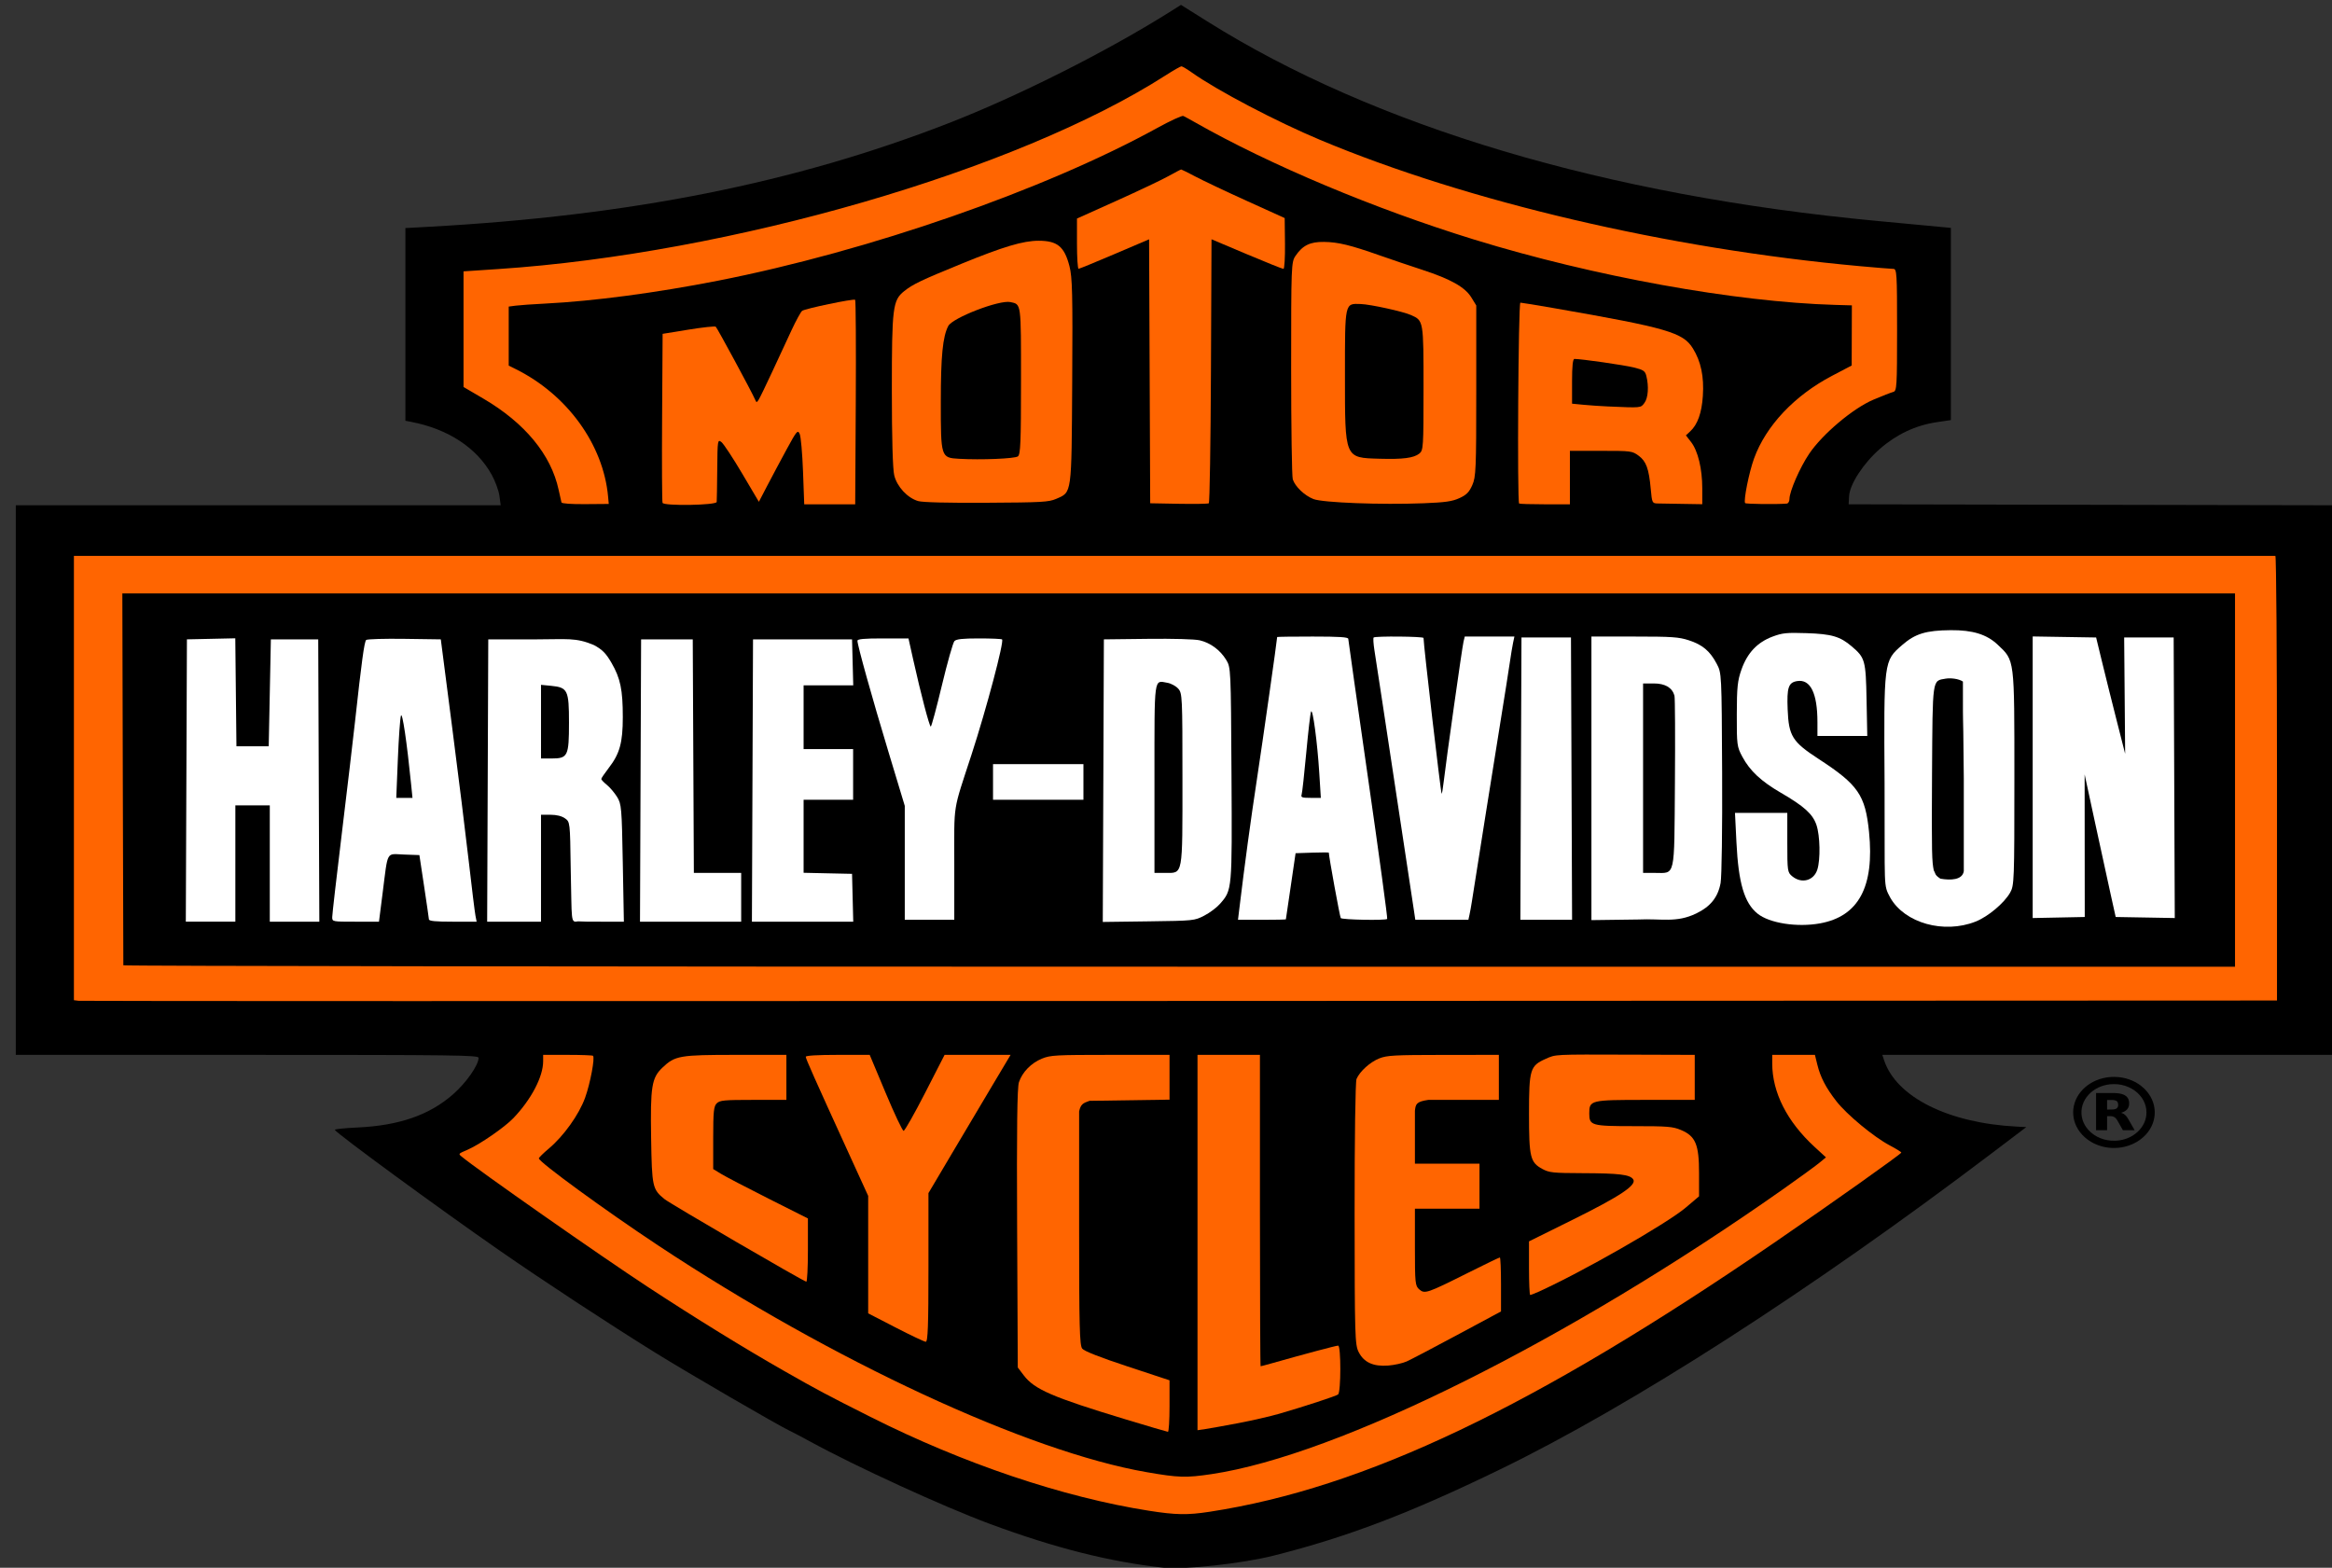
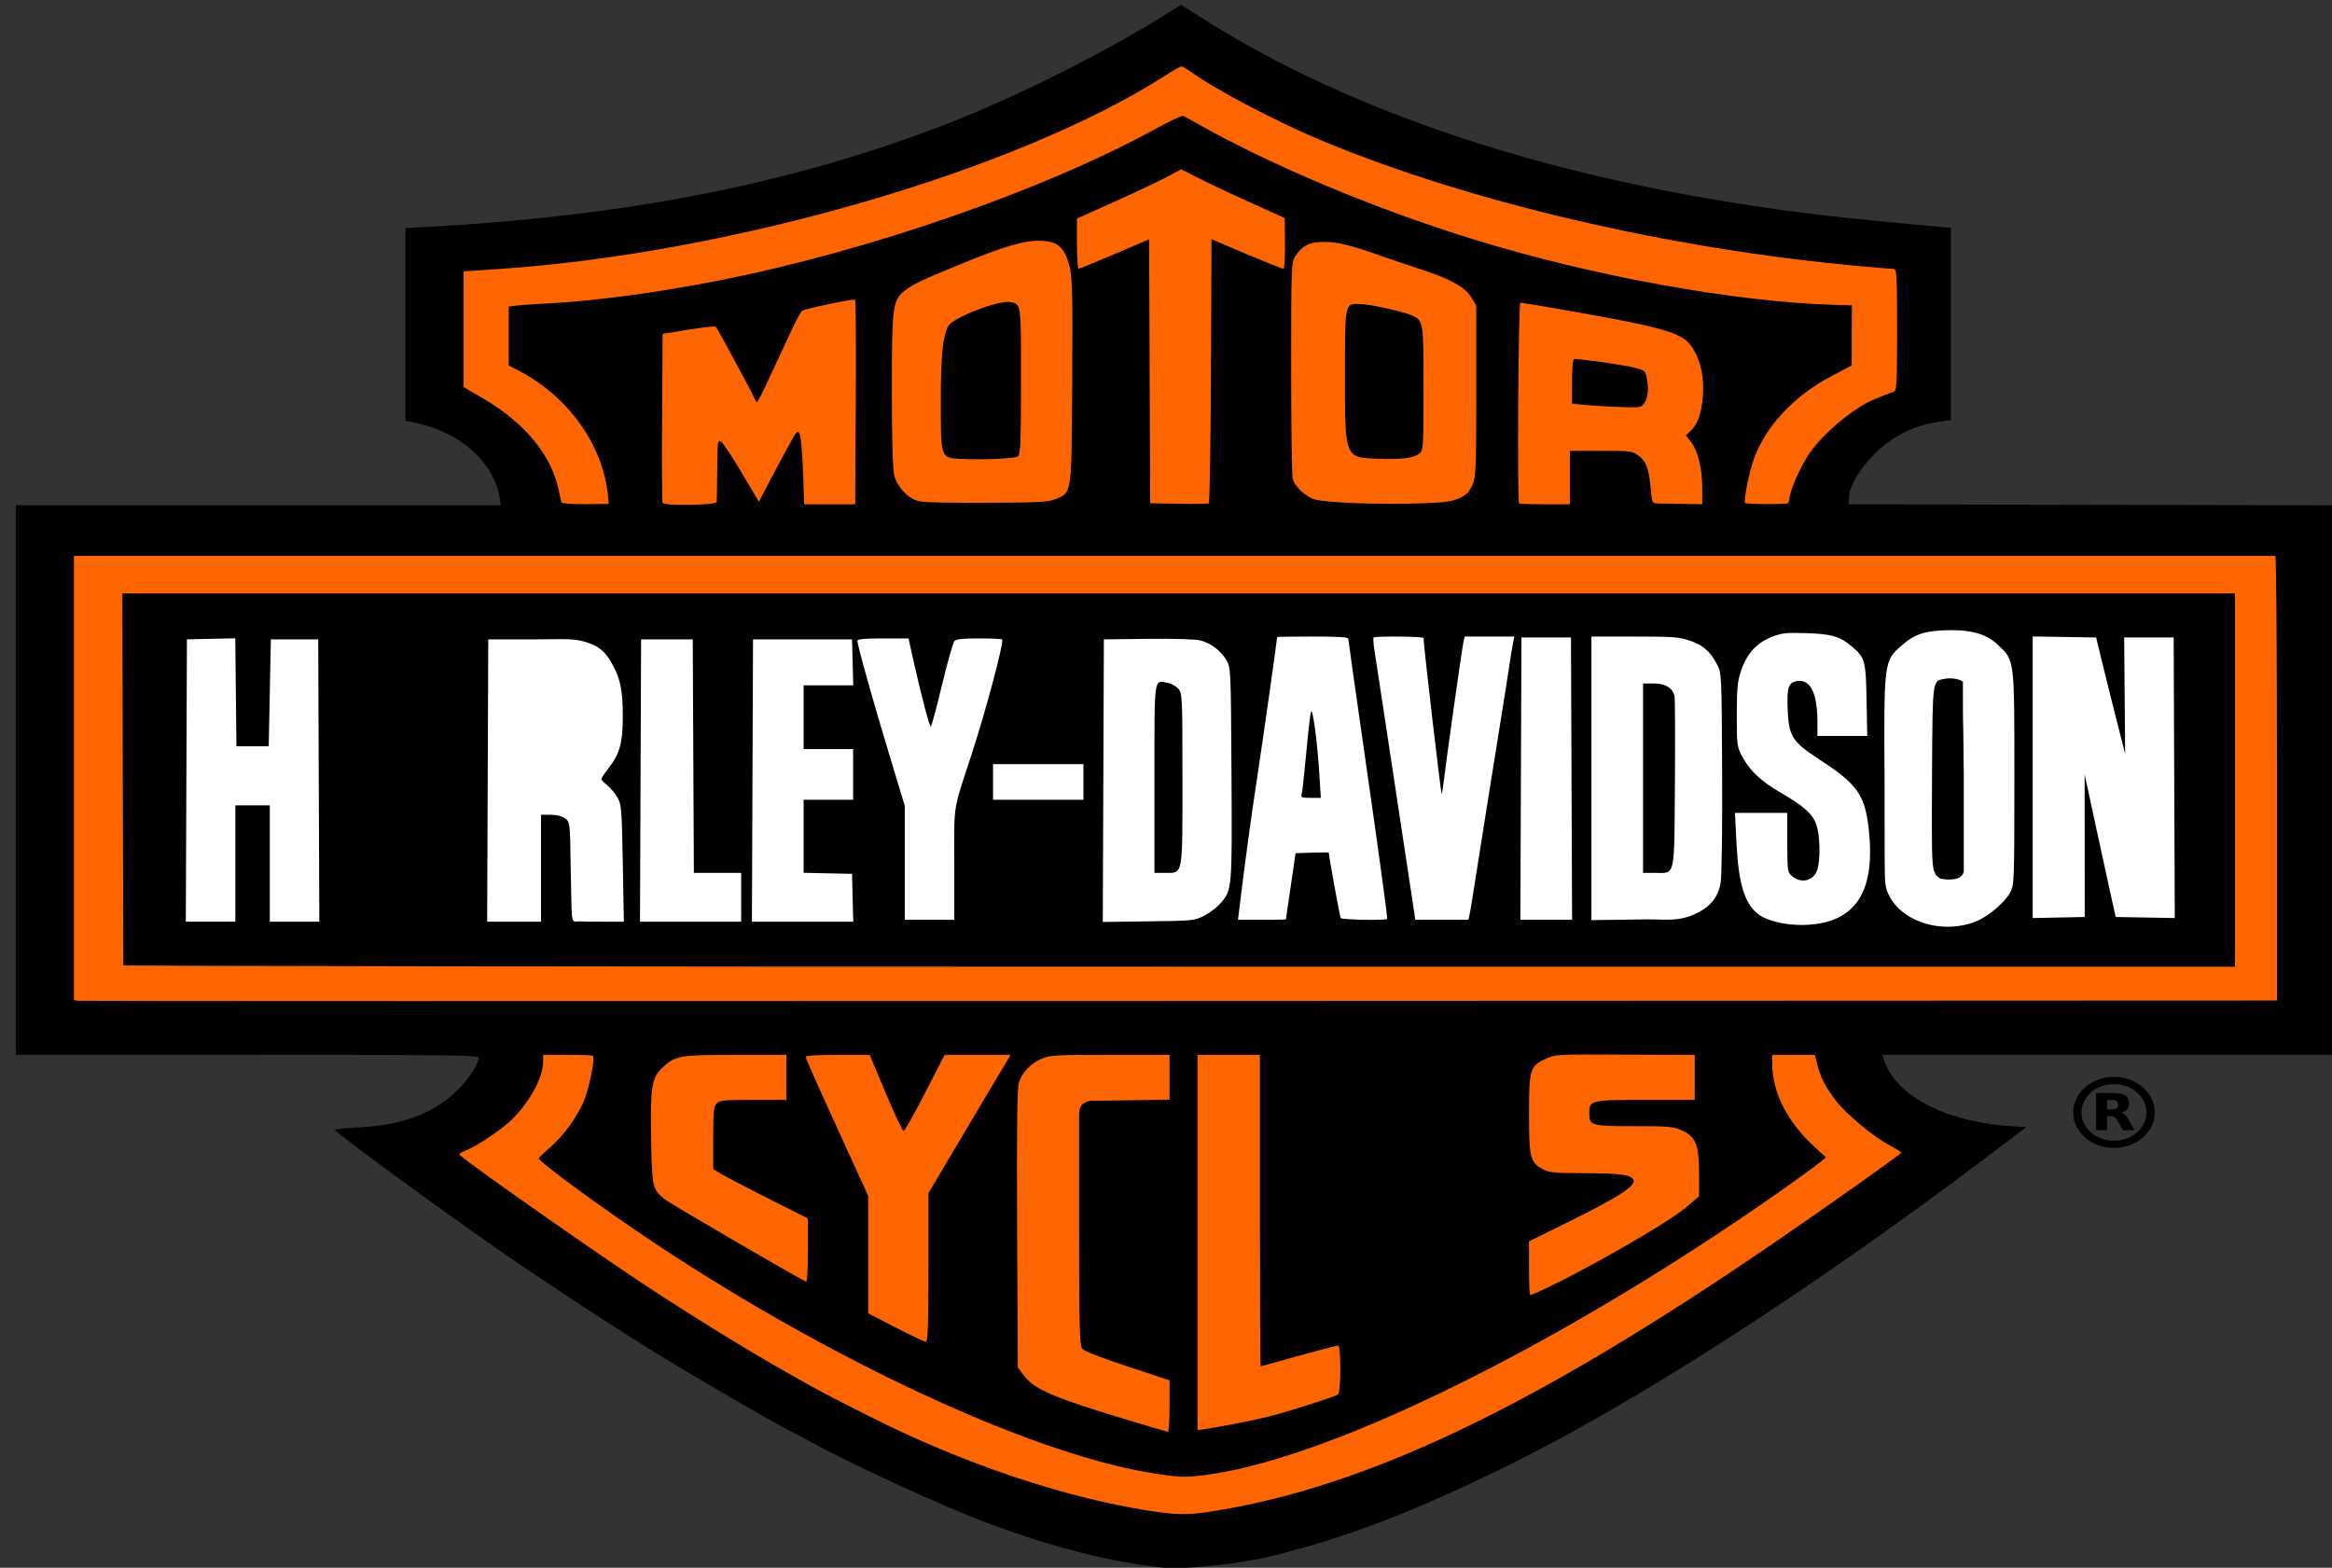
<svg xmlns="http://www.w3.org/2000/svg" xmlns:ns1="http://sodipodi.sourceforge.net/DTD/sodipodi-0.dtd" xmlns:ns2="http://www.inkscape.org/namespaces/inkscape" version="1.1" id="svg2" ns1:docname="Harley-Davidson logo.svg" ns2:version="0.91 r13725" x="0px" y="0px" width="800px" height="537.838px" viewBox="-285.396 -311.322 800 537.838" enable-background="new -285.396 -311.322 800 537.838" xml:space="preserve">
  <rect x="-285.396" y="-311.322" width="800" height="537.838" fill="#333333" stroke="none" />
  <title id="title4242">Harley-Davidson Motorcycles</title>
  <ns1:namedview id="base" fit-margin-right="0" fit-margin-bottom="0" ns2:window-maximized="1" ns2:window-width="1366" ns2:pageshadow="2" ns2:pageopacity="0.0" ns2:document-units="px" ns2:window-height="705" ns2:current-layer="g4188" ns2:window-x="-8" ns2:window-y="-8" borderopacity="1.0" ns2:cy="112.37691" bordercolor="#666666" ns2:cx="113.37848" ns2:zoom="1.4142136" pagecolor="#ffffff" fit-margin-top="0" showgrid="false" fit-margin-left="0">
	</ns1:namedview>
  <g id="layer1" transform="translate(-3.989,-828.251)" ns2:groupmode="layer" ns2:label="Capa 1">
    <g id="g4197" transform="matrix(0.213,0,0,0.213,58.233,906.303)">
      <g id="g4188">
        <path id="path4239" ns2:connector-curvature="0" d="M278.664,696.839c-86.125-9.443-174.731-31.832-279.071-70.528     c-74.972-27.807-215.55-92.232-289.473-132.672c-12.392-6.777-27.218-14.569-32.928-17.304     c-20.569-9.843-164.04-93.214-216.679-125.908c-75.371-46.818-179.488-115.107-249.29-163.544     c-99.17-68.821-263.735-189.323-266.518-195.174c-0.542-1.136,15.845-2.854,36.413-3.799     c67.036-3.09,115.696-19.933,153.78-53.235c21.381-18.687,41.344-47.178,41.344-59.017c0-4.256-37.161-4.726-372.67-4.726     h-372.686v-442.608v-442.622h390.504h390.486l-2.051-15.138c-1.129-8.319-6.745-23.622-12.456-33.979     c-23.861-43.255-70.17-73.685-129.457-85.11l-9.544-1.842v-155.175v-155.175l37.271-2.04     c324.868-17.799,588.858-70.328,836.365-166.417c113.755-44.17,257.577-116.579,360.216-181.362l15.285-9.65l41.917,26.313     c270.575,169.87,642.816,280.75,1080.216,321.773c44.808,4.199,89.653,8.416,99.661,9.37l18.199,1.721v154.771v154.762     l-23.035,3.437c-33.818,5.048-64.443,19.438-91.199,42.826c-26.899,23.54-48.787,57.227-49.773,76.607l-0.656,12.798     l390.871,0.775l390.885,0.762v442.608v442.608h-363.761h-363.78l2.767,8.388c19.63,59.666,103.497,101.604,214.341,107.177     l14.794,0.748l-56.39,42.716c-290.746,220.265-579.281,405.743-791.346,508.721c-145.382,70.606-245.489,108.733-364.174,138.692     C405.784,690.323,312.262,700.523,278.664,696.839z" />
        <path id="path4237" ns2:connector-curvature="0" fill="#FF6501" d="M353.556,606.837     c249.99-38.347,522.666-168.321,909.908-433.697c91.149-62.465,204.319-142.737,204.209-144.832     c-0.064-0.982-8.48-6.195-18.708-11.589c-25.485-13.433-68.977-49.438-85.808-71.023c-16.96-21.78-25.756-38.652-30.799-59.168     l-3.832-15.597h-34.378h-34.392v13.725c0,46.733,23.861,93.787,68.229,134.544l18.327,16.831l-11.215,9.205     c-6.158,5.061-32.263,24.026-58.001,42.161C930.483,331.393,560.788,515.738,357.089,546.129     c-41.569,6.195-53.242,5.864-104.929-3.106C60.951,509.86-253.212,364.069-534.285,178.063     C-619.774,121.485-726.69,43.476-726.69,37.68c0-1.289,7.223-8.4,16.035-15.803c23.909-20.089,48.566-54.596,58.43-81.809     c8.335-23.028,16.177-64.659,12.743-67.655c-0.938-0.817-19.376-1.482-40.979-1.482h-39.293v10.258     c0,24.942-19.025,61.332-47.896,91.583c-13.968,14.64-54.215,42.477-73.446,50.796c-15.702,6.793-15.48,6.543-9.944,11.173     c25.054,20.961,222.66,159.337,299.527,209.743c77.009,50.489,155.388,98.817,219.384,135.264     c55.121,31.4,67.974,38.237,139.321,74.157c149.675,75.378,310.677,129.639,448.947,151.306     C299.295,611.994,317.938,612.297,353.556,606.837L353.556,606.837z" />
        <path id="path4235" ns2:connector-curvature="0" ns1:nodetypes="scscsccccccscsscsscs" fill="#FF6501" d="     M289.067,436.643v-41.559l-67.797-22.379c-43.891-14.473-69.566-24.563-72.794-28.583c-4.231-5.272-5.011-35.31-5.011-194.215     v-187.99c2.609-11.272,5.949-13.254,16.719-16.955l64.443-0.943l64.441-0.943v-36.074v-36.071H193.7     c-88.082,0-96.497,0.47-110.066,6.03c-17.451,7.154-31.641,21.697-37.113,38.042c-2.847,8.526-3.659,74.224-2.911,235.625     l1.051,223.798l9.703,12.784c17.086,22.471,45.942,34.989,161.911,70.174c37.175,11.288,68.768,20.589,70.199,20.672     C287.906,478.139,289.067,459.509,289.067,436.643z" />
        <path id="path4233" ns2:connector-curvature="0" fill="#FF6501" d="M400.006,464.042     c21.92-4.176,51.572-10.967,65.875-15.115c40.022-11.6,91.548-28.486,94.682-31.038c4.708-3.841,4.791-78.663,0.083-78.663     c-3.455,0-53.196,13.27-108.384,28.89c-8.443,2.4-15.858,4.355-16.478,4.355c-0.606,0-1.115-112.849-1.115-250.766v-250.775     h-50.269h-50.269v302.269v302.264l13.013-1.927C354.29,472.472,378.086,468.2,400.006,464.042z" />
-         <path id="path4231" ns2:connector-curvature="0" ns1:nodetypes="cscssssscccccccccccccccscssccc" fill="#FF6501" d="     M670.884,364.776c6.41-2.84,43.253-22.154,81.862-42.895l70.202-37.719v-43.464c0-23.902-0.844-43.464-1.863-43.464     c-1.032,0-23.939,11.05-50.888,24.554c-66.513,33.3-70.119,34.534-78.948,26.839c-6.525-5.681-6.97-10.008-6.97-68.013v-61.928     h52.003h52.003V82.431V46.165h-52.003h-52.003V3.575v-42.601c1.239-10.591,1.973-14.709,21.539-17.524h56.84h56.822v-36.253     v-36.266L730.22-129c-79.109,0.069-90.865,0.707-103.291,5.614c-14.794,5.864-31.304,20.755-36.682,33.077     c-1.858,4.286-3.166,95.327-3.084,217.355c0.124,197.413,0.523,210.725,6.534,222.577c8.466,16.694,23.609,23.567,47.727,21.709     C651.222,370.571,664.474,367.621,670.884,364.776L670.884,364.776z" />
        <path id="path4229" ns2:connector-curvature="0" fill="#FF6501" d="M-99.209,213.387V93.591l36.858-62.231     C-42.069-2.87-12.305-52.959,3.81-79.966l29.285-49.103h-53.148h-53.162l-31.354,61.194     c-17.244,33.646-32.85,61.178-34.663,61.178c-1.815,0-14.842-27.532-28.936-61.178l-25.644-61.194h-51.494     c-32.515,0-51.51,1.136-51.51,3.077c0,3.134,13.888,34.326,69.025,155.051l31.513,68.997v94.591v94.604l44.207,22.819     c24.308,12.55,46.148,22.888,48.534,22.975C-100.148,333.156-99.209,307.298-99.209,213.387z" />
        <path id="path4227" ns2:connector-curvature="0" fill="#FF6501" d="M882.917,252.675     c68.344-30.68,206.898-109.825,237.312-135.558l21.668-18.341v-37.43c0-46.098-5.598-59.49-29.046-69.374     c-13.174-5.559-21.236-6.224-75.8-6.224c-68.55,0-71.969-0.97-71.969-20.378c0-21.516,1.689-21.92,90.677-21.92h79.205v-36.253     v-36.266l-104.865-0.335c-123.476-0.385-118.562-0.638-135.329,6.823c-24.958,11.105-26.724,16.886-26.738,88.033     c-0.018,70.62,1.955,78.702,21.663,89.323c10.898,5.864,17.116,6.516,63.663,6.681c59.974,0.193,77.122,2.248,82.417,9.87     c6.365,9.122-20.502,27.064-97.83,65.365l-69.931,34.635v43.17c0,23.733,0.858,43.156,1.909,43.156     C870.973,257.654,876.828,255.424,882.917,252.675L882.917,252.675z" />
        <path id="path4225" ns2:connector-curvature="0" fill="#FF6501" d="M-293.346,185.451v-51.058l-63.266-31.845     c-34.805-17.51-69.119-35.406-76.261-39.775l-13.011-7.929V4.672c0-42.45,0.89-51.03,5.743-55.704     c5.089-4.894,11.802-5.518,58.937-5.518h53.196v-36.253v-36.266h-81.049c-91.089,0-98.296,1.262-118.594,20.559     c-17.37,16.526-19.582,30.361-18.215,113.888c1.273,78.273,2.118,82.059,21.525,97.862     c9.352,7.613,223.931,132.575,228.403,133.021C-294.507,236.399-293.346,213.538-293.346,185.451z" />
        <path id="path4223" ns2:connector-curvature="0" fill="#FF6501" d="M2072.719-574.657     c0-196.934-1.175-358.069-2.606-358.069s-799.775,0-1774.108,0h-1771.517v357.819v357.805l7.81,0.968     c4.279,0.528,802.641,0.638,1774.11,0.252l1766.312-0.723V-574.657z" />
        <path id="path4221" ns2:connector-curvature="0" d="M-1395.895-273.334c-0.064-1.246-0.461-136.515-0.874-300.603     l-0.732-298.357H303.796h1701.318v300.617v300.616H304.673C-630.574-271.061-1395.831-272.086-1395.895-273.334z" />
        <path id="path4219" ns2:connector-curvature="0" ns1:nodetypes="ssssssccs" fill="#FFFFFF" d="M1587.092-343.648     c20.135-7.918,46.24-29.78,55.849-46.749c6.557-11.605,6.823-19.034,6.823-184.303c0-194.171,0.656-188.959-26.802-214.924     c-17.689-16.721-40.435-23.765-75.896-23.457c-39.563,0.33-57.046,5.669-77.819,23.733     c-29.987,26.077-29.813,24.76-28.555,223.715c0.73,170.469-2.386,161.844,9.242,183.5     C1473.22-341.281,1536.167-323.617,1587.092-343.648L1587.092-343.648z" />
        <path id="path4217" ns2:connector-curvature="0" ns1:nodetypes="ccsccccc" d="M1530.587-412.843     c-9.659-6.335-7.351-7.803-10.71-13.599c-2.781-14.293-3.593-23.707-2.749-154.954c1-156.354,0.064-149.81,21.81-153.594     c7.635-1.331,20.998-0.085,27.949,4.674c0.014,108.646,0,0,1.413,155.978v149.462     C1565.947-410.611,1547.129-409.932,1530.587-412.843z" />
        <path id="path4215" ns2:connector-curvature="0" fill="#FFFFFF" d="M1336.735-340.849     c62.135-11.242,87.827-59.058,78.948-147.037c-6.03-59.751-17.419-76.263-81.366-117.88     c-42.156-27.451-47.979-36.769-49.713-79.563c-1.446-35.452,1.211-43.409,15.225-45.738c21.397-3.563,32.74,19.339,32.74,66.143     v22.25h40.133h40.137l-1.147-58.17c-1.239-63.759-2.354-67.779-23.907-86.147c-18.772-16-32.341-19.965-72.794-21.296     c-32.18-1.053-38.861-0.36-54.756,5.589c-24.403,9.15-40.435,26.077-49.902,52.694c-6.456,18.203-7.558,28.516-7.649,72.577     c-0.096,49.268,0.266,52.058,9.017,68.346c12.123,22.542,30.207,39.456,61.85,57.81c37.668,21.865,51.398,34.259,57.395,51.838     c5.901,17.327,6.663,55.605,1.445,71.978c-5.694,17.9-25.292,23.168-40.339,10.843c-7.732-6.323-8.021-8.306-8.021-54.373     v-47.816h-42.137h-42.124l2.354,47.58c3.23,65.464,12.678,97.406,33.901,114.611     C1255.112-341.141,1299.718-334.155,1336.735-340.849L1336.735-340.849z" />
        <path id="path4213" ns2:connector-curvature="0" fill="#FFFFFF" d="M-1215.501-437.229v-93.661h27.727h27.743v93.661v93.664     h39.88h39.896l-0.89-227.363l-0.89-227.347h-38.132h-38.13l-1.734,86.106l-1.734,86.106h-26.008h-25.993l-0.925-86.953     l-0.922-86.964l-38.942,0.858l-38.942,0.847l-0.89,227.347l-0.892,227.363h39.882h39.896V-437.229z" />
-         <path id="path4211" ns2:connector-curvature="0" fill="#FFFFFF" d="M-978.318-389.65     c8.909-69.913,5.139-63.105,34.394-62.066l24.831,0.885l7.539,49.856c4.137,27.422,7.652,51.544,7.796,53.623     c0.19,2.785,10.37,3.786,38.558,3.786h38.29l-1.909-9.829c-1.049-5.394-5.869-44.489-10.705-86.856     c-4.836-42.381-16.957-140.271-26.947-217.532l-18.134-140.493l-58.59-0.833c-32.212-0.457-59.939,0.363-61.61,1.817     c-2.976,2.593-7.461,35.461-18.008,131.951c-2.911,26.591-12.36,106.544-20.982,177.664c-8.638,71.134-15.7,132.644-15.7,136.721     c0,7.376,0.016,7.39,37.652,7.39h37.655L-978.318-389.65z" />
        <path id="path4209" ns2:connector-curvature="0" d="M-953.787-605.213c1.4-34.243,3.627-65.781,4.963-70.108     c2.212-7.236,9.512,41.853,16.4,110.438l2.196,21.904h-13.059h-13.046L-953.787-605.213z" />
        <path id="path4207" ns2:connector-curvature="0" ns1:nodetypes="ccscccccsscssssccccccccc" fill="#FFFFFF" d="     M-723.221-429.672v-86.106h15.207c9.815,0,18.137,2.037,23.416,5.766c8.129,5.738,8.177,6.142,9.212,79.964     c2.083,87.23-0.62,88.02,11.979,85.941c11.072,0.459,12.057,0.541,40.325,0.541h33.327l-1.735-94.425     c-1.638-89.336-2.131-95.063-9.193-106.498c-4.105-6.642-11.518-15.377-16.466-19.41c-4.947-4.033-9.003-8.305-9.003-9.512     c0-1.205,5.44-9.232,12.075-17.841c17.657-22.861,22.588-40.717,22.588-81.781c0-44.113-3.85-62.621-18.167-87.354     c-8.971-15.512-14.794-21.417-28.346-28.711c-29.429-12.52-43.494-9.177-93.602-9.177h-76.548l-0.89,227.347l-0.892,227.35     h43.349h43.365v-86.106V-429.672z" />
-         <path id="path4205" ns2:connector-curvature="0" d="M-723.221-665.726v-59.308l16.338,1.592     c26.66,2.62,28.73,6.892,28.73,59.281c0,53.903-1.863,57.744-27.936,57.744h-17.132V-665.726z" />
        <path id="path4203" ns2:connector-curvature="0" fill="#FFFFFF" d="M-400.82-382.856v-39.277h-38.1h-38.113l-0.893-188.071     l-0.89-188.073h-41.599h-41.598l-0.89,227.347l-0.892,227.363h81.497h81.479V-382.856z" />
        <path id="path4201" ns2:connector-curvature="0" fill="#FFFFFF" d="M-221.3-382.092l-0.97-38.526l-39.006-0.846     l-39.006-0.86v-58.808v-58.822h39.864h39.882v-40.789v-40.786h-39.882h-39.864v-51.363v-51.365h39.976h39.976l-0.97-37.003     l-0.97-37.014h-79.746h-79.73l-0.89,227.347l-0.89,227.363h81.591h81.607L-221.3-382.092z" />
        <path id="path4199" ns2:connector-curvature="0" fill="#FFFFFF" d="M344.855-353.243     c8.764-4.492,20.185-13.018,25.371-18.951c19.809-22.613,19.695-21.365,18.63-208.756     c-0.968-170.785-1.032-172.088-8.636-184.469c-9.691-15.792-25.297-27.284-42.537-31.331c-7.925-1.858-42.541-2.829-83.915-2.345     l-70.44,0.819l-0.874,227.57l-0.89,227.57l73.685-0.97C328.134-345.078,329.107-345.174,344.855-353.243z" />
        <path id="path4197" ns2:connector-curvature="0" d="M264.809-574.38c0-167.293-1.289-157.795,20.933-153.927     c5.761,0.996,13.553,5.227,17.306,9.384c6.557,7.278,6.828,12.853,6.828,145.47c0,158.35,1.285,151.32-27.936,151.32h-17.132     V-574.38z" />
        <path id="path4195" ns2:connector-curvature="0" fill="#FFFFFF" d="M-57.611-436.895c0-100.166-2.957-81.38,27.713-175.569     c24.132-74.1,52.877-182.541,49.25-185.717c-1.019-0.888-17.77-1.608-37.242-1.608c-26.421,0-36.443,1.097-39.497,4.313     c-2.26,2.368-11.295,34.309-20.094,70.993c-8.78,36.684-16.877,66.698-17.99,66.698c-2.18,0-16.019-52.792-28.333-108.012     l-7.571-33.993h-41.121c-30.59,0-41.105,0.97-41.105,3.786c0.03,7.25,23.829,92.498,49.95,178.852l26.311,87.038v91.762v91.761     h39.864h39.864V-436.895z" />
        <path id="path4193" ns2:connector-curvature="0" fill="#FFFFFF" d="M476.458-347.352c0.096-0.415,3.662-24.552,7.892-53.623     l7.732-52.875l26.757-0.89c14.729-0.484,26.77-0.484,26.77,0c0.05,6.213,17.753,103.286,19.217,105.337     c1.959,2.758,71.744,4.102,74.8,1.441c0.858-0.748-12.853-101.703-30.496-224.326c-17.625-122.636-32.102-224.658-32.18-226.739     c-0.11-2.868-13.968-3.783-57.331-3.783c-31.464,0-57.207,0.346-57.22,0.764c-0.032,4.394-23.164,166.958-32.566,228.859     c-10.384,68.428-19.47,135.388-28.408,209.227l-2.102,17.37h38.48C458.962-346.59,476.366-346.934,476.458-347.352z" />
        <path id="path4191" ns2:connector-curvature="0" d="M501.815-548.261c0.954-2.911,4.313-33.162,7.447-67.224     c3.148-34.064,6.617-63.979,7.732-66.476c2.721-6.087,10.164,49.507,13.252,98.957l2.51,40.024h-16.335     C502.499-542.98,500.338-543.755,501.815-548.261z" />
        <path id="path4189" ns2:connector-curvature="0" fill="#FFFFFF" d="M772.215-354.907c1.005-4.561,2.675-13.738,3.694-20.394     c5.52-35.769,38.242-241.57,47.213-296.872c5.727-35.337,11.93-74.768,13.807-87.618c1.863-12.85,4.327-27.796,5.488-33.19     l2.102-9.829h-39.977h-39.976l-2.005,8.317c-2.212,9.109-28.124,192.356-31.864,225.158c-1.271,11.258-2.799,20.059-3.373,19.562     c-1.432-1.26-29.111-239.117-29.156-250.763c-0.018-2.482-77.521-3.217-80.338-0.748c-0.954,0.831-0.395,10.008,1.225,20.392     c1.638,10.384,7.622,49.466,13.302,86.854c18.341,120.852,48.245,318.336,50.443,333.086l2.129,14.362h42.729h42.743     L772.215-354.907L772.215-354.907z" />
        <path id="path4187" ns2:connector-curvature="0" fill="#FFFFFF" d="M936.512-573.951l-0.89-227.347h-39.866H855.89     l-0.89,227.347l-0.89,227.361h41.647h41.647L936.512-573.951z" />
        <path id="path4185" ns2:connector-curvature="0" ns1:nodetypes="csssssccccc" fill="#FFFFFF" d="M1137.408-356.82     c22.957-11.091,34.966-26.119,39.183-48.993c1.831-9.983,2.927-88.201,2.482-177.953c-0.78-160.082-0.78-160.124-8.764-175.234     c-10.852-20.521-22.783-30.583-44.781-37.751c-16.29-5.311-27.013-6.059-87.763-6.059H968.55v228.361v228.359l75.401-0.998     C1081.495-348.889,1105.072-341.209,1137.408-356.82z" />
        <path id="path4183" ns2:connector-curvature="0" d="M1051.761-574.701v-152.568h17.198c18.245,0,29.67,6.697,33.341,19.575     c0.973,3.357,1.289,67.045,0.734,141.549c-1.161,154.773,1.303,144.013-32.869,144.013h-18.405V-574.701z" />
        <path id="path4181" ns2:connector-curvature="0" fill="#FFFFFF" d="M1762.998-465.941l-0.078-114.804l16.955,78.551     c9.338,43.214,20.585,94.868,25.008,114.82l8.048,36.25l47.58,0.833l47.58,0.847l-0.89-225.923l-0.89-225.932h-39.866h-39.866     l0.798,93.661l0.78,93.661l-13.459-52.875c-7.415-29.072-17.928-71.23-23.37-93.664l-9.912-40.784l-51.094-0.833l-51.081-0.833     v226.767v226.767l41.917-0.846l41.936-0.847L1762.998-465.941L1762.998-465.941z" />
        <path id="path4179" ns2:connector-curvature="0" fill="#FFFFFF" d="M150.4-568.656v-28.711H77.605H4.797v28.711v28.7h72.808     H150.4V-568.656z" />
        <path id="path4177" ns2:connector-curvature="0" fill="#FF6501" d="M-615.176-1028.189     c-7.619-83.876-65.827-164.242-148.785-205.388l-11.263-5.589v-47.552v-47.552l11.263-1.496     c6.204-0.831,27.649-2.329,47.676-3.341c77.47-3.91,177.927-17.205,277.336-36.698     c243.323-47.704,526.847-146.275,708.624-246.367c20.81-11.453,39.531-20.062,41.615-19.132     c2.083,0.943,10.311,5.421,18.295,9.969c120.962,68.802,289.585,139.66,450.028,189.099     c192.82,59.418,420.651,100.648,581.557,105.25l26.867,0.762l-0.161,48.427l-0.142,48.426l-31.657,16.606     c-60.511,31.763-106.406,80.384-125.573,133.064c-8.081,22.182-17.244,67.917-14.413,71.911     c1.147,1.606,50.03,2.217,67.082,0.831c2.372-0.193,4.327-3.522,4.327-7.374c0-12.174,16.863-50.838,31.799-72.937     c21.507-31.818,70.693-73.214,103.401-87.052c14.303-6.043,28.73-11.685,32.07-12.531c5.616-1.427,6.062-8.831,6.062-99.831     c0-91.583-0.413-98.294-6.062-98.321c-3.341-0.027-27.904-2.023-54.596-4.451c-307.908-28.06-630.137-103.474-868.435-203.239     c-70.61-29.572-165.866-79.576-206.623-108.483c-7.828-5.557-15.432-10.09-16.909-10.09c-1.482,0-13.013,6.612-25.646,14.707     c-239.108,153.22-700.224,287.004-1074.916,311.847l-55.66,3.701v93.108v93.122l31.926,18.717     c66.891,39.192,109.127,90.387,121.28,147.048c2.037,9.444,4.072,18.536,4.534,20.186c0.509,1.817,15.987,2.911,38.513,2.73     l37.655-0.303L-615.176-1028.189L-615.176-1028.189z" />
        <path id="path4175" ns2:connector-curvature="0" fill="#FF6501" d="M-440.255-1019.581     c0.239-2.079,0.635-25.745,0.874-52.586c0.415-47.176,0.638-48.644,6.81-43.78c3.499,2.76,18.501,25.522,33.311,50.562     l26.931,45.54l13.904-26.685c7.652-14.67,21.665-40.954,31.164-58.409c15.971-29.335,17.513-31.152,20.679-24.164     c1.877,4.16,4.279,31.345,5.362,60.433l1.941,52.861h41.041h41.057l0.925-164.187c0.493-90.307,0.046-164.657-1.019-165.24     c-3.485-1.87-81.162,14.376-85.393,17.857c-2.26,1.872-9.815,15.638-16.783,30.597s-21.014,45.194-31.226,67.21     c-10.214,22.003-20.107,42.395-21.987,45.32c-3.18,4.935-3.593,4.88-5.979-0.75c-4.694-11.105-60.706-114.776-63.124-116.841     c-1.303-1.124-21.108,0.998-43.985,4.713l-41.598,6.768l-0.826,134.252c-0.463,73.838-0.145,135.918,0.716,137.956     C-525.234-1012.844-440.858-1014.23-440.255-1019.581z" />
        <path id="path4173" ns2:connector-curvature="0" fill="#FF6501" d="M355.786-1230.874l0.89-211.78l56.454,23.847     c31.07,13.101,57.794,23.829,59.418,23.829c1.606,0,2.717-18.41,2.464-40.924l-0.477-40.924l-60.658-27.493     c-33.373-15.126-70.583-32.733-82.688-39.136c-12.123-6.404-22.622-11.646-23.338-11.646c-0.73,0-10.003,4.839-20.617,10.758     c-10.609,5.919-48.087,23.707-83.275,39.527l-63.966,28.766v40.536c0,22.292,1.179,40.467,2.611,40.385     c1.432-0.083,27.55-10.813,58.063-23.817l55.47-23.666l0.89,212.57l0.89,212.556l45.91,0.847     c25.247,0.457,47.07,0.099,48.488-0.805C353.73-1018.346,355.29-1114.394,355.786-1230.874z" />
        <path id="path4171" ns2:connector-curvature="0" fill="#FF6501" d="M755.893-1025.722     c11.375-5.155,15.748-9.579,20.791-20.975c5.887-13.254,6.396-25.566,6.396-151.889v-137.472l-7.938-12.961     c-10.118-16.514-33.231-29.53-78.728-44.377c-19.071-6.213-50.076-16.721-68.926-23.333     c-47.548-16.707-66.623-21.337-89.465-21.684c-22.558-0.346-34.631,5.559-46.148,22.611c-6.713,9.927-6.938,15.679-6.938,180.949     c0,93.898,1.179,174.346,2.611,178.783c3.767,11.742,18.882,26.16,33.341,31.818c14.987,5.851,108.664,9.425,177.26,6.764     C733.308-1018.86,744.202-1020.411,755.893-1025.722z" />
        <path id="path4169" ns2:connector-curvature="0" d="M627.613-1089.19c-56.899-1.634-56.009,0.528-56.009-134.227     c0-118.268-0.523-115.868,25.279-114.983c15.891,0.555,68.178,12.02,81.127,17.786c20.204,9.012,20.14,8.625,20.14,117.69     c0,95.756-0.303,100.317-6.842,105.472C682.324-1090.367,665.015-1088.121,627.613-1089.19z" />
        <path id="path4167" ns2:connector-curvature="0" fill="#FF6501" d="M933.888-1058.855v-43.06h49.998     c48.663,0,50.282,0.207,60.607,7.778c12.265,8.996,16.593,20.793,19.584,53.4c2.083,22.82,2.368,23.43,11.371,23.597     c5.093,0.11,23.292,0.413,40.44,0.679l31.212,0.498l-0.018-25.607c-0.014-31.455-7.03-60.417-18.056-74.584l-8.319-10.689     l6.952-6.461c11.93-11.063,18.533-29.53,20.365-56.952c2.083-31.164-3.038-55.605-16.019-76.594     c-15.909-25.719-41.298-33.08-223.284-64.815c-28.124-4.905-52.701-8.925-54.591-8.925c-3.327,0-5.3,320.648-2.005,323.532     c0.794,0.679,19.516,1.248,41.615,1.248h40.151V-1058.855L933.888-1058.855z" />
        <path id="path4165" ns2:connector-curvature="0" d="M994.559-1173.438c-11.439-0.5-29-1.705-39.004-2.675l-18.198-1.762     v-36.044c0-24.609,1.22-36.03,3.877-36.03c11.123,0,79.985,9.898,95.513,13.739c15.542,3.825,18.245,5.642,20.25,13.628     c4.249,16.815,2.928,35.489-3.038,43.432C1047.704-1170.845,1049.852-1171.052,994.559-1173.438z" />
        <path id="path4163" ns2:connector-curvature="0" fill="#FF6501" d="M106.351-1024.516     c25.724-11.148,24.864-4.839,25.976-189.183c0.86-141.379,0.239-167.651-4.469-185.813     c-8.161-31.483-19.486-40.784-49.663-40.784c-24.848,0-56.872,9.549-123.667,36.861c-65.778,26.896-78.902,33.162-92.822,44.322     c-18.453,14.794-19.853,25.967-19.853,159.405c0,77.608,1.4,127.322,3.85,137.274c4.501,18.343,21.395,36.489,38.558,41.44     c7.255,2.093,46.802,3.077,110.13,2.717C83.444-1018.777,94.501-1019.388,106.351-1024.516z" />
        <path id="path4161" ns2:connector-curvature="0" d="M-49.847-1089.092c-29.365-1.691-29.478-2.012-29.461-92.207     c0.016-73.311,3.102-104.642,11.979-121.625c7-13.365,82.323-42.411,100.125-38.597c17.577,3.772,17.068,0.055,17.068,126.312     c0,99.858-0.796,119.172-5.027,122.235C39.746-1089.287-14.485-1087.068-49.847-1089.092L-49.847-1089.092z" />
        <path id="path4200" ns2:connector-curvature="0" d="M1807.109,20.852c-12.169-0.5-23.7-3.841-33.818-9.801     c-6.906-4.063-12.995-9.4-17.625-15.404c-2.469-3.203-4.313-6.14-5.997-9.579c-5.713-11.687-6.778-24.942-2.992-37.281     c4.01-13.032,13.234-24.439,26.054-32.217c2.675-1.624,5.396-3.024,8.434-4.327c7.681-3.299,15.638-5.158,24.448-5.724     c1.161-0.085,2.34-0.112,4.534-0.112c3.198,0,4.804,0.069,7.544,0.349c7.714,0.776,15.143,2.717,22.044,5.752     c5.043,2.232,9.434,4.811,13.839,8.152c1.179,0.888,4.552,3.827,5.616,4.88c5.185,5.116,9.182,10.731,11.995,16.886     c5.759,12.534,6.204,26.605,1.276,39.428c-2.501,6.502-6.268,12.463-11.311,17.898c-2.561,2.758-6.158,5.906-9.467,8.262     c-6.998,5.006-15.381,8.776-24.132,10.857C1820.948,20.448,1813.872,21.127,1807.109,20.852z M1812.79,9.233     c10.177-0.486,19.566-3.341,27.789-8.443c10.976-6.835,18.547-17.148,21.03-28.656c0.652-2.98,0.876-5.213,0.876-8.484     c0-2.329-0.046-3.258-0.303-5.185c-1.716-13.28-10.086-25.258-22.893-32.745c-6.888-4.033-14.73-6.557-22.888-7.39     c-2.386-0.25-3.469-0.291-6.254-0.291c-2.767,0-3.864,0.041-6.218,0.291c-13.413,1.36-25.71,7.25-34.346,16.457     c-9.448,10.035-13.458,23.026-11.169,36.016c1.069,5.974,3.579,11.825,7.351,17.093c4.263,5.922,10.279,11.077,17.166,14.739     c6.887,3.659,14.505,5.837,22.617,6.475C1807.669,9.274,1810.674,9.329,1812.79,9.233z M1781.325-37.668v-29.973l15.239,0.028     c15.459,0.014,15.794,0.027,18.291,0.236c5.157,0.457,9.246,1.484,12.265,3.09c4.359,2.303,6.667,5.63,7.351,10.607     c0.161,1.053,0.174,3.868,0.046,4.88c-0.239,1.858-0.748,3.536-1.464,4.99c-1.794,3.563-5.488,6.266-10.655,7.805     c-0.496,0.154-0.89,0.291-0.863,0.305c0.032,0.014,0.303,0.083,0.592,0.167c0.284,0.069,0.904,0.264,1.349,0.429     c2.831,1.053,5.313,3.079,7.576,6.156c1.225,1.663,1.574,2.26,9.797,16.705l2.579,4.547l-9.434-0.014l-9.448-0.014l-3.262-5.782     c-6.236-11.036-6.333-11.215-7.507-12.642c-2.212-2.677-4.501-3.841-8.131-4.16c-0.395-0.03-2.037-0.057-3.644-0.057h-2.927     v11.341v11.327h-8.875h-8.875V-37.668L1781.325-37.668z M1809.321-41.146c2.643-0.349,4.249-0.918,5.474-1.984     c1.542-1.331,2.258-3.368,2.147-6.101c-0.083-2.037-0.638-3.561-1.688-4.726c-0.542-0.596-1.097-0.984-1.909-1.344     c-0.812-0.36-1.367-0.541-2.354-0.734c-1.652-0.319-1.891-0.333-7.094-0.36l-4.823-0.03v7.709v7.723l4.759-0.028     C1807.793-41.036,1808.701-41.063,1809.321-41.146L1809.321-41.146z" />
      </g>
    </g>
  </g>
</svg>